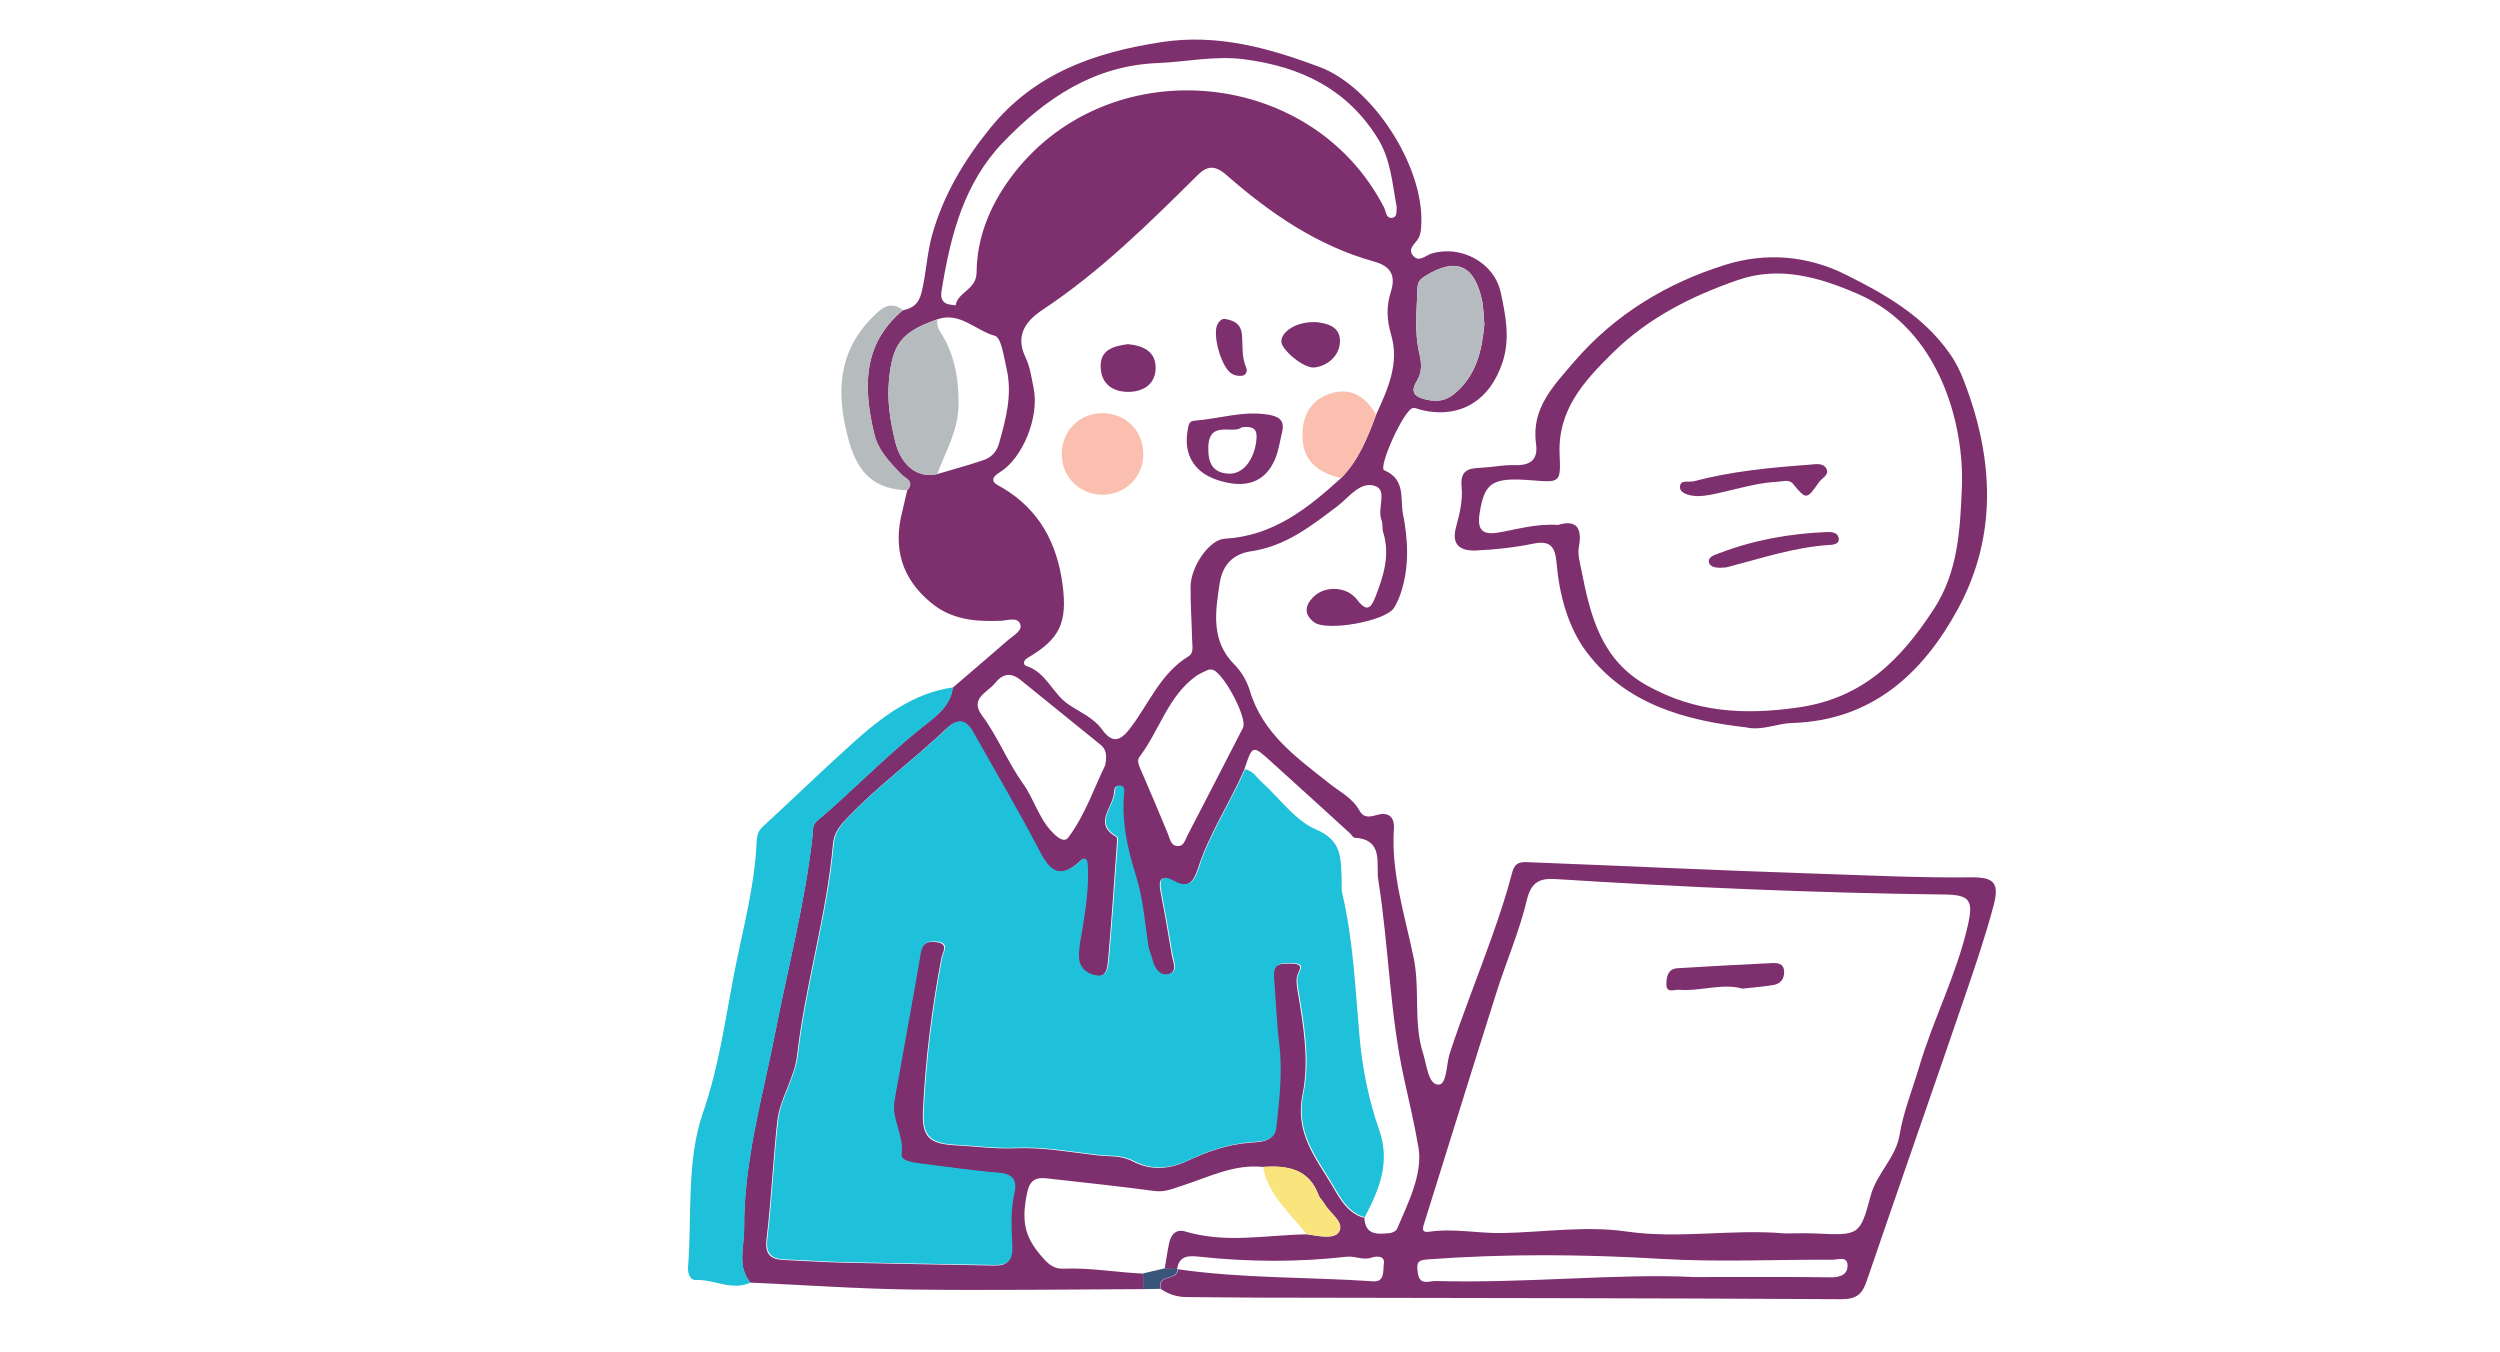
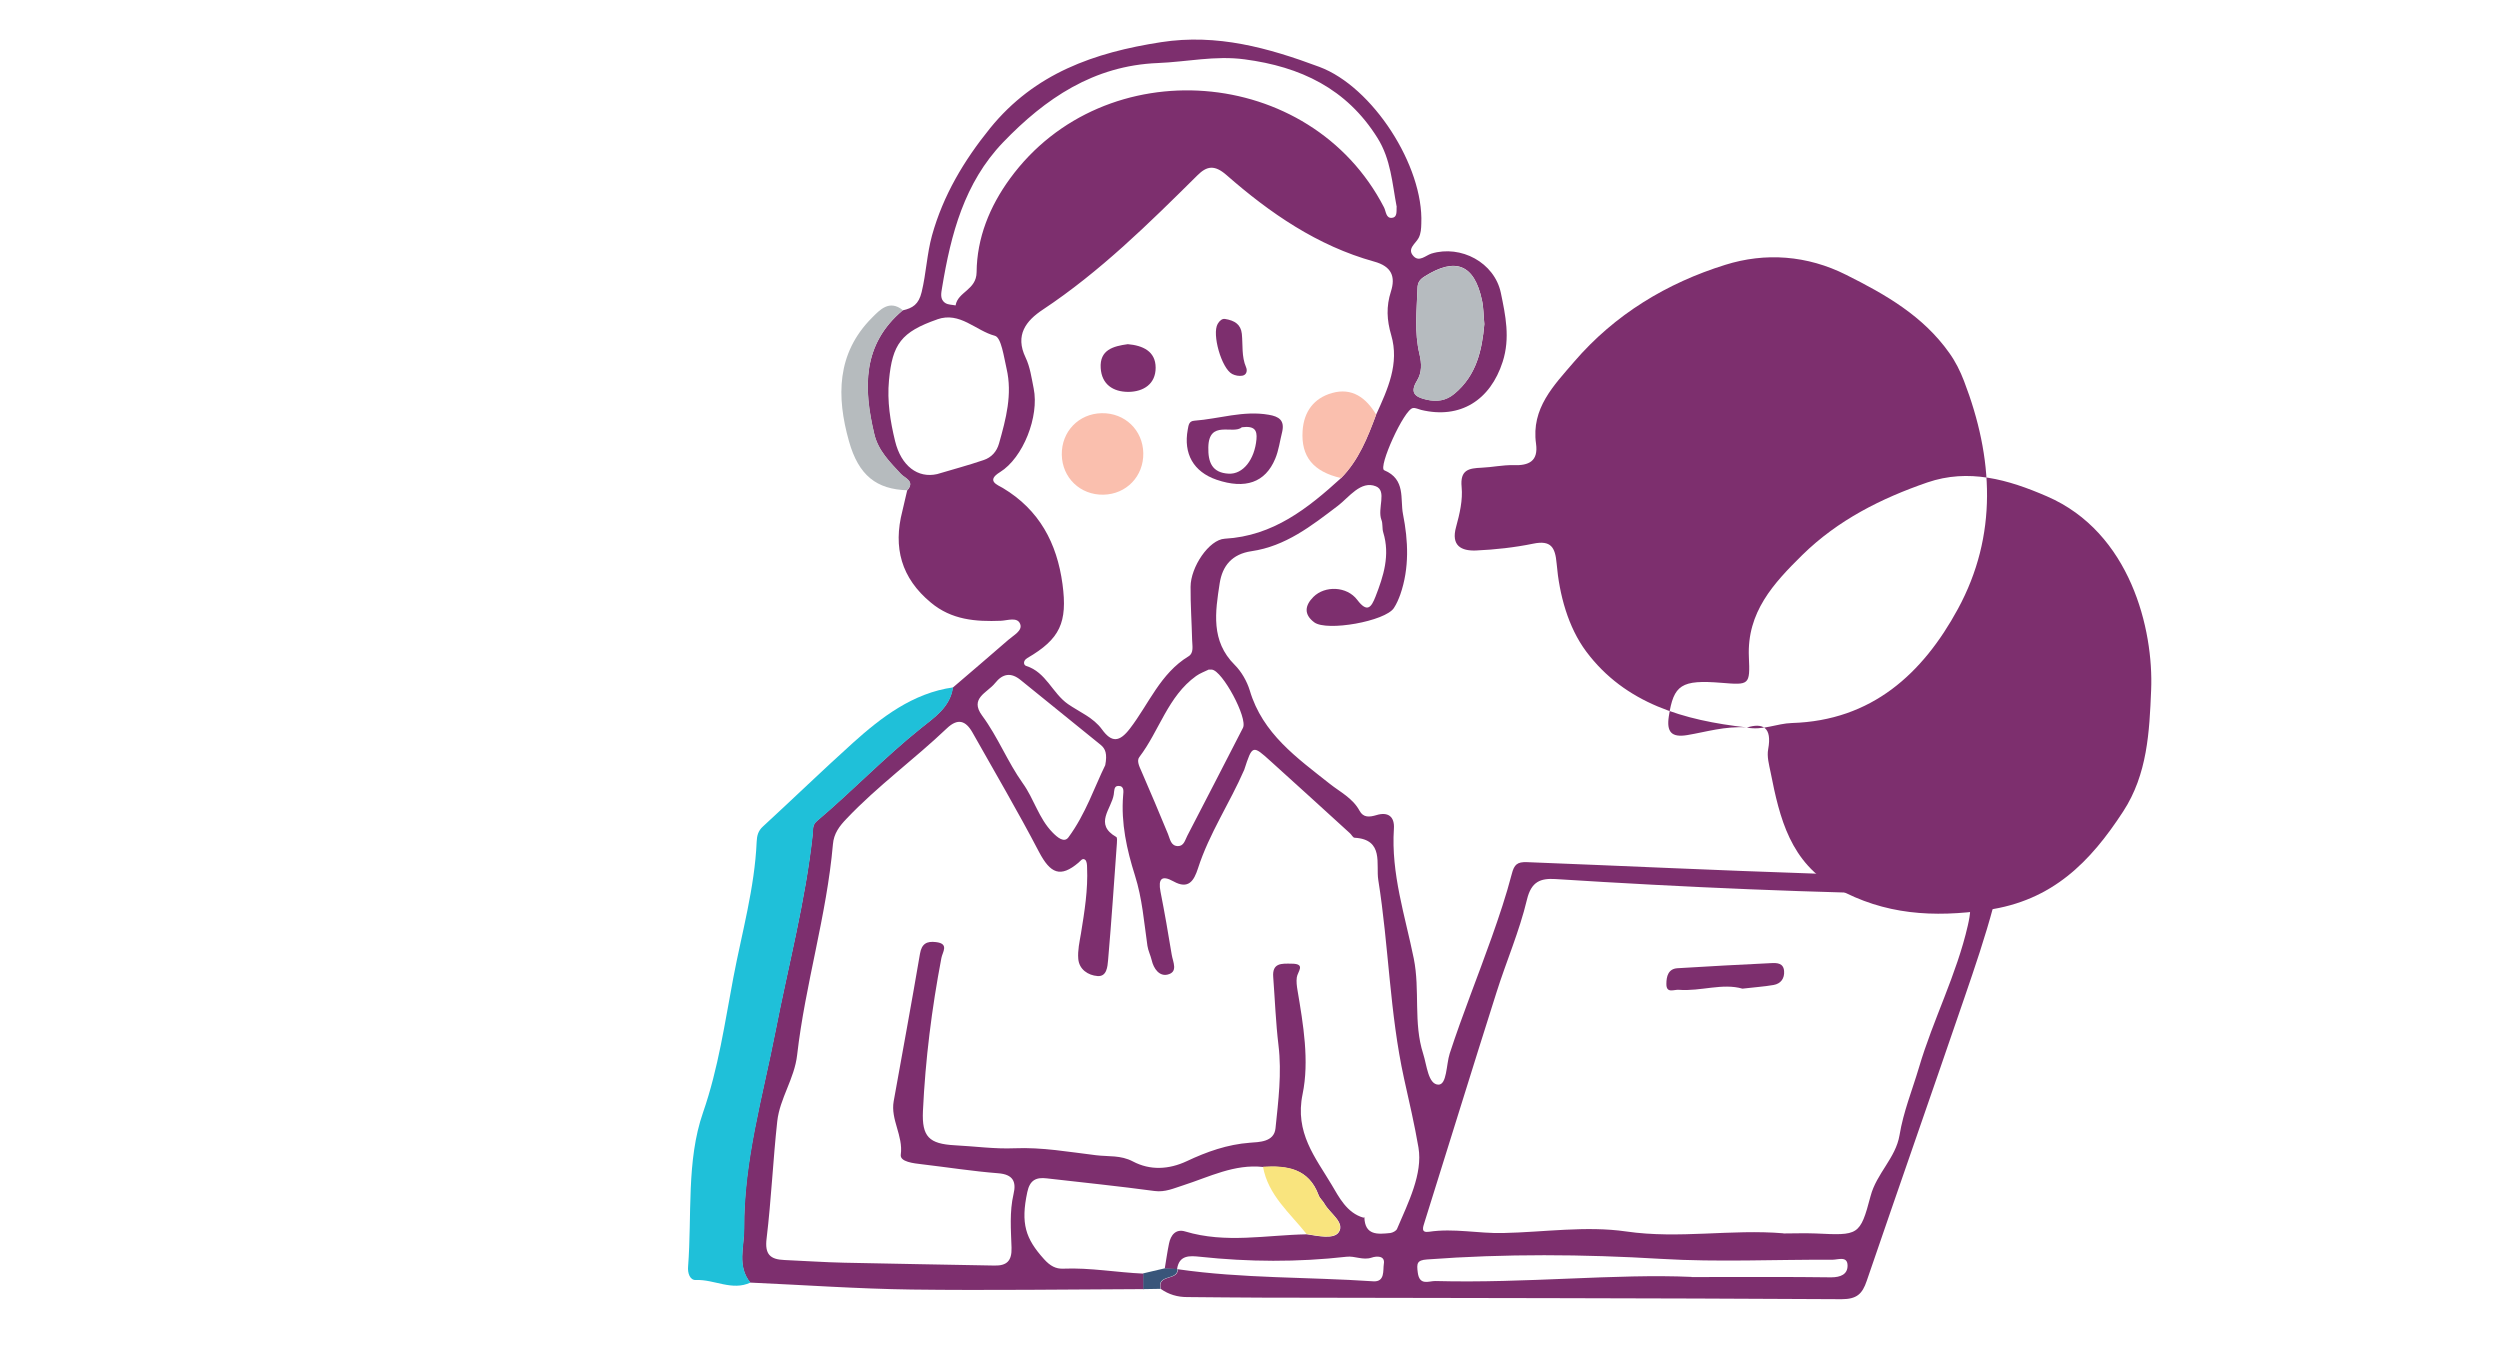
<svg xmlns="http://www.w3.org/2000/svg" id="Layer_1" viewBox="0 0 176.07 95.24">
  <defs>
    <style>
      .cls-1 {
        fill: #fabfae;
      }

      .cls-2 {
        fill: #b6bbbf;
      }

      .cls-3 {
        fill: #7d2f6e;
      }

      .cls-4 {
        fill: #b6bbbe;
      }

      .cls-5 {
        fill: #f9e47e;
      }

      .cls-6 {
        fill: #1fc0d9;
      }

      .cls-7 {
        fill: #39557a;
      }
    </style>
  </defs>
  <path class="cls-3" d="M80.52,90.79c-5.43.02-10.87.1-16.31.03-3.79-.05-7.58-.32-11.38-.49-.94-1.18-.42-2.5-.43-3.79-.04-4.77,1.31-9.31,2.21-13.92.9-4.62,2.12-9.18,2.62-13.87.04-.33-.04-.64.3-.93,2.5-2.12,4.77-4.49,7.33-6.54.92-.74,2.05-1.47,2.24-2.85,1.31-1.12,2.62-2.24,3.92-3.37.36-.32,1.01-.64.83-1.11-.19-.52-.89-.25-1.36-.23-1.78.07-3.47-.06-4.93-1.28-2.09-1.73-2.67-3.88-2.01-6.44.12-.49.23-.98.34-1.46.57-.65-.16-.85-.44-1.15-.78-.85-1.6-1.64-1.88-2.82-.77-3.24-.85-6.31,2-8.71.71-.16,1.13-.42,1.34-1.29.32-1.32.37-2.68.73-3.99.79-2.83,2.24-5.26,4.09-7.55,3.14-3.87,7.33-5.33,12.04-6.06,3.95-.61,7.56.4,11.15,1.74,3.76,1.4,7.35,6.99,7.18,11.03-.01.35-.02.69-.19,1.02-.21.4-.85.77-.35,1.29.4.42.85-.06,1.25-.19,2.08-.63,4.44.63,4.89,2.76.33,1.59.67,3.18.13,4.86-.87,2.71-2.99,4.05-5.74,3.39-.2-.05-.4-.16-.58-.13-.62.07-2.48,4.19-2.02,4.38,1.53.64,1.11,2.03,1.32,3.09.37,1.87.46,3.79-.19,5.66-.12.33-.26.66-.45.95-.6.93-4.72,1.67-5.61,1.01-.75-.56-.66-1.19-.06-1.79.81-.81,2.36-.76,3.09.21.71.94.99.51,1.28-.22.57-1.46,1.04-2.93.55-4.53-.09-.28-.02-.62-.13-.89-.3-.79.41-2.04-.39-2.36-1.06-.43-1.9.78-2.66,1.36-1.88,1.43-3.7,2.86-6.1,3.21-1.37.2-2.05,1.03-2.24,2.26-.31,2.02-.64,4.06,1.06,5.75.48.48.86,1.15,1.06,1.8.9,3.04,3.32,4.74,5.63,6.57.73.58,1.62,1.01,2.1,1.9.27.5.7.45,1.18.31.84-.26,1.3.11,1.24.96-.21,3.15.79,6.13,1.4,9.14.45,2.24-.04,4.52.66,6.7.26.81.35,2.16,1.07,2.18.61.01.55-1.41.8-2.19.9-2.76,1.99-5.45,2.96-8.19.52-1.47,1.02-2.95,1.41-4.45.17-.67.38-.87,1.09-.84,6.7.26,13.39.58,20.09.8,3.71.12,7.44.31,11.16.27,1.63-.02,2.02.39,1.59,2-.58,2.18-1.31,4.32-2.04,6.45-2.28,6.66-4.61,13.31-6.89,19.97-.31.92-.7,1.29-1.77,1.29-13.62-.08-27.23-.08-40.85-.11-1.75,0-3.5-.03-5.25-.04-.67,0-1.29-.18-1.84-.57-.3-1.06,1.23-.56,1.19-1.39,4.56.66,9.18.54,13.76.85.85.06.68-.78.75-1.22.11-.61-.53-.56-.85-.45-.62.21-1.19-.13-1.77-.06-3.45.39-6.89.37-10.34,0-.69-.07-1.46-.14-1.6.87-.29-.01-.58-.02-.87-.03.1-.59.18-1.18.3-1.76.12-.61.48-1.06,1.14-.86,2.85.86,5.71.25,8.57.2.79.12,1.92.38,2.26-.16.43-.68-.63-1.31-1.01-1.98-.12-.22-.34-.39-.42-.62-.69-1.87-2.22-2.08-3.9-1.98-2.03-.23-3.8.7-5.64,1.29-.67.21-1.26.5-2.02.4-2.52-.34-5.06-.6-7.59-.89-.75-.09-1.19.12-1.37.97-.47,2.21-.13,3.27,1.18,4.72.44.49.84.69,1.34.67,1.91-.08,3.78.27,5.68.35,0,.37,0,.74,0,1.11M66.02,22.49c-2.55.89-3.17,1.74-3.41,4.29-.14,1.48.09,2.89.43,4.29.43,1.75,1.6,2.63,2.96,2.32,1.1-.33,2.2-.62,3.28-.99.54-.18.92-.59,1.08-1.17.49-1.73.95-3.46.53-5.27-.19-.82-.37-2.19-.82-2.31-1.36-.36-2.46-1.72-4.06-1.16M94.45,33.67c1.24-1.26,1.87-2.86,2.47-4.47.81-1.78,1.65-3.59,1.06-5.6-.31-1.06-.36-2.01-.02-3.07.33-1.03.07-1.77-1.19-2.11-3.99-1.11-7.33-3.41-10.4-6.1-.83-.72-1.37-.64-2.04.03-3.42,3.39-6.85,6.78-10.89,9.46-1.18.78-1.97,1.79-1.21,3.37.32.67.42,1.44.57,2.18.4,1.97-.74,4.88-2.37,5.89-1.01.62-.17.9.2,1.12,2.57,1.54,3.81,3.88,4.2,6.77.36,2.7-.17,3.86-2.47,5.2-.33.19-.28.5-.09.56,1.41.44,1.84,1.92,2.95,2.69.81.56,1.78.94,2.39,1.78.68.94,1.23.91,1.97-.06,1.33-1.73,2.14-3.88,4.13-5.09.38-.23.26-.73.25-1.13-.03-1.25-.12-2.51-.11-3.76,0-1.39,1.3-3.33,2.41-3.39,3.4-.19,5.84-2.13,8.2-4.28M96.09,85.72c.03,1.3.94,1.21,1.82,1.12.17-.02.42-.15.48-.29.79-1.85,1.82-3.88,1.51-5.73-.27-1.59-.66-3.26-1.02-4.88-1.01-4.6-1.07-9.32-1.81-13.96-.18-1.1.43-2.86-1.67-2.98-.11,0-.21-.21-.32-.31-1.86-1.69-3.71-3.39-5.58-5.07-1.29-1.17-1.3-1.16-1.87.59-1.02,2.35-2.47,4.49-3.26,6.95-.28.86-.66,1.51-1.73.91-.83-.46-1.08-.17-.91.72.29,1.47.55,2.96.79,4.44.08.51.48,1.23-.3,1.41-.57.13-.97-.41-1.11-1.02-.08-.34-.25-.67-.3-1.01-.24-1.66-.36-3.32-.88-4.96-.57-1.8-.99-3.69-.83-5.63.02-.27.1-.68-.35-.67-.31.01-.27.36-.31.6-.15,1.01-1.42,2.09.18,3,.07.04.05.29.04.44-.2,2.74-.38,5.49-.62,8.23-.04.46-.09,1.18-.75,1.12-.65-.05-1.29-.46-1.35-1.21-.05-.59.09-1.2.19-1.79.25-1.54.5-3.08.43-4.65,0-.19-.02-.45-.14-.54-.19-.15-.32.09-.47.21-1.27,1.07-1.97.77-2.78-.77-1.48-2.84-3.11-5.61-4.68-8.4-.48-.85-1.04-1.02-1.8-.3-2.3,2.19-4.88,4.06-7.07,6.37-.5.52-.9,1.04-.96,1.81-.44,5.01-1.95,9.85-2.52,14.83-.19,1.68-1.22,3.05-1.4,4.67-.3,2.74-.42,5.51-.75,8.25-.14,1.12.25,1.48,1.25,1.52,1.41.06,2.81.16,4.22.19,3.52.08,7.05.13,10.57.2.87.02,1.24-.32,1.21-1.26-.04-1.25-.15-2.52.14-3.77.21-.87-.03-1.39-1.08-1.47-1.79-.14-3.57-.42-5.35-.63-.6-.07-1.58-.17-1.51-.68.18-1.34-.73-2.47-.5-3.76.62-3.46,1.26-6.91,1.85-10.38.12-.72.48-.91,1.13-.83.95.11.45.71.38,1.12-.68,3.57-1.13,7.16-1.3,10.78-.08,1.81.43,2.31,2.25,2.41,1.4.07,2.81.27,4.2.21,1.95-.08,3.83.26,5.74.49.88.11,1.73-.02,2.6.44,1.21.64,2.53.57,3.79-.02,1.42-.67,2.86-1.18,4.45-1.3.64-.05,1.7-.04,1.8-1.01.2-1.94.45-3.89.21-5.86-.19-1.59-.25-3.2-.37-4.8-.08-1.01.6-.95,1.29-.94,1.04,0,.42.56.37.97-.04.29,0,.6.05.9.41,2.43.84,4.97.36,7.31-.57,2.73.91,4.48,2.05,6.4.5.84,1.06,1.98,2.24,2.31M125.6,86.87c.76,0,1.51-.03,2.27,0,3.01.14,3.13.18,3.87-2.63.42-1.6,1.77-2.68,2.04-4.29.27-1.65.9-3.18,1.37-4.77,1-3.39,2.65-6.54,3.44-10,.4-1.75.16-2.16-1.62-2.18-9.15-.11-18.3-.51-27.43-1.09-1.03-.06-1.69.16-2,1.45-.53,2.23-1.46,4.36-2.15,6.55-1.71,5.38-3.37,10.78-5.06,16.16-.12.38-.27.77.32.68,1.74-.26,3.47.13,5.2.09,2.9-.06,5.85-.52,8.68-.11,3.73.54,7.4-.18,11.08.13M98.37,14.59c-.32-1.67-.41-3.37-1.36-4.88-2.18-3.48-5.42-5.01-9.35-5.53-2.08-.28-4.08.18-6.12.26-4.51.18-7.92,2.49-10.9,5.59-2.73,2.85-3.67,6.47-4.29,10.22-.06.38-.18.84.24,1.1.2.12.47.11.71.16.16-.97,1.47-1.08,1.48-2.34.02-2.41.92-4.63,2.35-6.59,6.65-9.12,21.17-8,26.34,2.02.15.28.13.8.58.74.36-.04.3-.46.31-.76M77.84,53.89c.15-.79.02-1.15-.32-1.43-1.88-1.52-3.76-3.04-5.63-4.56-.68-.56-1.27-.47-1.81.21-.54.68-1.82,1.06-.91,2.29,1.11,1.5,1.79,3.26,2.86,4.76.8,1.11,1.12,2.47,2.1,3.47.35.36.82.75,1.12.34,1.21-1.64,1.85-3.58,2.59-5.08M85.1,47.17c-.24.12-.58.24-.86.44-1.99,1.43-2.59,3.86-4,5.71-.2.26,0,.66.15,1,.64,1.47,1.26,2.94,1.87,4.42.15.37.2.84.7.85.42,0,.5-.42.66-.73,1.31-2.53,2.62-5.06,3.92-7.6.35-.69-1.45-4.03-2.19-4.1-.05,0-.1,0-.24,0M119.13,89.94c3.99,0,6.9-.02,9.83.02.67,0,1.17-.21,1.16-.84-.01-.68-.67-.4-1.06-.4-4.02-.02-8.05.18-12.06-.06-5.51-.33-10.99-.37-16.49.04-.73.05-.74.29-.66.92.12.96.79.59,1.24.6,6.38.17,12.74-.53,18.05-.29M104.54,22.83c-.06-.6-.05-1.16-.17-1.7-.54-2.51-1.86-3.04-4.04-1.66-.33.21-.49.41-.5.83-.05,1.55-.23,3.11.14,4.63.16.68.18,1.3-.18,1.89-.5.82-.16,1.13.66,1.32.75.18,1.39.08,1.98-.41,1.56-1.29,1.95-3.07,2.11-4.91" />
-   <path class="cls-3" d="M123.01,51.23c-4.38-.49-8.55-1.66-11.3-5.35-1.27-1.71-1.89-3.98-2.08-6.2-.1-1.13-.39-1.65-1.65-1.39-1.32.27-2.68.42-4.03.48-1.03.04-1.77-.33-1.4-1.66.25-.91.48-1.9.39-2.81-.12-1.22.51-1.32,1.4-1.36.75-.03,1.5-.2,2.25-.18,1.09.04,1.76-.28,1.59-1.51-.35-2.5,1.25-4.1,2.68-5.77,2.87-3.34,6.54-5.55,10.65-6.83,2.81-.88,5.76-.68,8.52.71,2.76,1.38,5.4,2.88,7.25,5.49.45.63.77,1.28,1.04,1.98,2.08,5.41,2.39,10.87-.43,16.06-2.48,4.56-6.07,7.86-11.69,8.03-1.05.03-2.06.54-3.17.32M109.7,36.98c1.14-.36,1.78,0,1.5,1.52-.1.52.06,1.09.17,1.63.64,3.24,1.38,6.36,4.66,8.17,3.38,1.87,6.79,2.07,10.59,1.53,4.6-.65,7.27-3.39,9.58-6.94,1.71-2.62,1.85-5.62,1.97-8.55.18-4.27-1.46-11.1-7.33-13.64-2.76-1.2-5.53-1.98-8.44-.98-3.24,1.12-6.28,2.64-8.79,5.1-2.04,2.01-3.91,4.03-3.77,7.19.09,1.98.03,1.98-1.92,1.82-2.84-.23-3.38.13-3.72,2.37-.16,1.07.17,1.5,1.3,1.31,1.33-.22,2.63-.64,4.21-.54" />
+   <path class="cls-3" d="M123.01,51.23c-4.38-.49-8.55-1.66-11.3-5.35-1.27-1.71-1.89-3.98-2.08-6.2-.1-1.13-.39-1.65-1.65-1.39-1.32.27-2.68.42-4.03.48-1.03.04-1.77-.33-1.4-1.66.25-.91.48-1.9.39-2.81-.12-1.22.51-1.32,1.4-1.36.75-.03,1.5-.2,2.25-.18,1.09.04,1.76-.28,1.59-1.51-.35-2.5,1.25-4.1,2.68-5.77,2.87-3.34,6.54-5.55,10.65-6.83,2.81-.88,5.76-.68,8.52.71,2.76,1.38,5.4,2.88,7.25,5.49.45.63.77,1.28,1.04,1.98,2.08,5.41,2.39,10.87-.43,16.06-2.48,4.56-6.07,7.86-11.69,8.03-1.05.03-2.06.54-3.17.32c1.14-.36,1.78,0,1.5,1.52-.1.52.06,1.09.17,1.63.64,3.24,1.38,6.36,4.66,8.17,3.38,1.87,6.79,2.07,10.59,1.53,4.6-.65,7.27-3.39,9.58-6.94,1.71-2.62,1.85-5.62,1.97-8.55.18-4.27-1.46-11.1-7.33-13.64-2.76-1.2-5.53-1.98-8.44-.98-3.24,1.12-6.28,2.64-8.79,5.1-2.04,2.01-3.91,4.03-3.77,7.19.09,1.98.03,1.98-1.92,1.82-2.84-.23-3.38.13-3.72,2.37-.16,1.07.17,1.5,1.3,1.31,1.33-.22,2.63-.64,4.21-.54" />
  <path class="cls-6" d="M67.12,48.43c-.2,1.38-1.32,2.11-2.24,2.85-2.57,2.05-4.83,4.43-7.33,6.54-.35.29-.27.6-.3.93-.51,4.69-1.72,9.25-2.62,13.87-.9,4.61-2.24,9.15-2.21,13.92,0,1.3-.51,2.62.43,3.79-1.3.61-2.55-.24-3.84-.18-.43.02-.59-.5-.55-.94.28-3.63-.13-7.45,1.05-10.85,1.09-3.14,1.54-6.36,2.14-9.52.6-3.16,1.5-6.31,1.64-9.56.02-.42.1-.76.44-1.07,2.13-1.96,4.22-3.98,6.36-5.91,1.95-1.75,4.2-3.5,7.05-3.89" />
  <path class="cls-4" d="M63.58,21.85c-2.85,2.4-2.77,5.47-2,8.71.28,1.19,1.1,1.98,1.88,2.82.28.3,1.01.5.44,1.15-2.16-.07-3.43-1.03-4.11-3.46-.88-3.12-.88-6.18,1.62-8.69.55-.55,1.22-1.3,2.17-.54" />
  <path class="cls-7" d="M82.93,89.38c.03.83-1.49.33-1.19,1.39-.41,0-.81.01-1.22.02,0-.37,0-.74,0-1.11.49-.12.99-.23,1.49-.35.29.01.58.02.87.03l.05.02" />
-   <path class="cls-6" d="M96.09,85.72c-1.18-.34-1.74-1.47-2.24-2.31-1.14-1.92-2.63-3.67-2.05-6.4.49-2.34.05-4.88-.36-7.31-.05-.29-.1-.61-.05-.9.06-.41.68-.96-.37-.97-.69,0-1.36-.07-1.29.94.12,1.6.18,3.21.37,4.8.24,1.97,0,3.92-.21,5.86-.1.97-1.16.96-1.8,1.01-1.6.13-3.04.63-4.45,1.3-1.26.59-2.58.67-3.79.02-.87-.46-1.72-.33-2.6-.44-1.91-.23-3.79-.57-5.74-.49-1.39.06-2.8-.14-4.2-.21-1.82-.1-2.34-.6-2.25-2.41.17-3.62.62-7.22,1.3-10.78.08-.41.57-1.01-.38-1.12-.66-.07-1.01.11-1.13.83-.59,3.46-1.24,6.92-1.85,10.38-.23,1.29.68,2.42.5,3.76-.07.51.91.61,1.51.68,1.78.22,3.56.49,5.35.63,1.05.08,1.28.6,1.08,1.47-.29,1.25-.19,2.51-.14,3.77.03.94-.33,1.28-1.21,1.26-3.52-.07-7.05-.12-10.57-.2-1.41-.03-2.82-.14-4.22-.19-1-.04-1.39-.4-1.25-1.52.33-2.74.44-5.51.75-8.25.18-1.62,1.21-2.99,1.4-4.67.57-4.98,2.08-9.82,2.52-14.83.07-.77.47-1.29.96-1.81,2.19-2.31,4.77-4.18,7.07-6.37.75-.72,1.32-.55,1.8.3,1.57,2.8,3.2,5.56,4.68,8.4.8,1.55,1.5,1.85,2.78.77.15-.13.28-.37.47-.21.12.09.13.35.14.54.07,1.57-.18,3.11-.43,4.65-.1.6-.24,1.21-.19,1.8.06.75.7,1.16,1.35,1.21.65.05.71-.67.75-1.12.24-2.74.42-5.49.62-8.23.01-.15.04-.39-.04-.44-1.61-.91-.34-1.99-.18-3,.04-.24,0-.59.31-.6.45-.02.37.39.35.67-.16,1.94.26,3.82.83,5.63.52,1.64.64,3.3.88,4.96.05.34.22.67.3,1.01.14.61.54,1.15,1.11,1.02.77-.18.38-.91.3-1.41-.24-1.48-.51-2.96-.79-4.44-.17-.88.08-1.18.91-.72,1.07.6,1.45-.05,1.73-.91.79-2.46,2.24-4.6,3.26-6.95.55.1.81.57,1.17.9,1.27,1.14,2.35,2.71,3.83,3.34,1.83.77,1.73,2.02,1.8,3.43.02.35-.04.72.04,1.06.78,3.32.92,6.72,1.22,10.1.19,2.22.65,4.47,1.38,6.56.81,2.33,0,4.19-1,6.13" />
-   <path class="cls-4" d="M66,33.39c-1.35.32-2.53-.57-2.96-2.32-.34-1.4-.57-2.81-.43-4.29.24-2.55.85-3.4,3.41-4.29-.04.31,0,.58.18.85,1.02,1.55,1.32,3.29,1.31,5.12,0,1.8-.9,3.32-1.51,4.93" />
  <path class="cls-2" d="M104.54,22.83c-.17,1.84-.56,3.62-2.11,4.91-.59.49-1.23.58-1.98.41-.82-.19-1.16-.5-.66-1.32.36-.59.34-1.21.18-1.89-.37-1.53-.18-3.08-.14-4.63.01-.42.17-.62.5-.83,2.18-1.38,3.51-.85,4.04,1.66.12.54.11,1.1.17,1.7" />
  <path class="cls-1" d="M94.45,33.67c-1.96-.45-2.83-1.51-2.71-3.33.09-1.36.8-2.3,2.07-2.66,1.41-.4,2.4.33,3.11,1.52-.6,1.61-1.22,3.21-2.47,4.47" />
  <path class="cls-5" d="M92.02,86.91c-1.17-1.48-2.71-2.73-3.07-4.74,1.68-.1,3.2.11,3.9,1.98.08.23.3.4.42.62.37.67,1.43,1.3,1.01,1.98-.34.55-1.47.28-2.26.16" />
  <path class="cls-3" d="M122.72,69.63c-1.41-.41-2.94.2-4.48.08-.35-.03-.89.28-.88-.42,0-.52.13-1.06.78-1.1,2.21-.14,4.41-.25,6.62-.36.4-.02.85,0,.89.56.04.52-.23.89-.74.98-.68.12-1.38.16-2.2.26" />
  <path class="cls-1" d="M77.71,34.84c-1.63.03-2.9-1.19-2.93-2.81-.03-1.63,1.19-2.9,2.81-2.93,1.63-.03,2.9,1.19,2.93,2.81.03,1.63-1.19,2.9-2.81,2.93" />
  <path class="cls-3" d="M90.3,30.42c-.16.63-.24,1.3-.49,1.89-.7,1.68-2.11,2.16-4.12,1.48-1.64-.56-2.35-1.84-2.04-3.53.06-.34.09-.6.46-.63,1.75-.13,3.45-.73,5.24-.42.72.12,1.14.39.95,1.21M87.46,30.09c-.6.54-2.33-.56-2.36,1.42-.02,1.03.25,1.79,1.44,1.85,1.01.05,1.82-1,1.95-2.42.06-.65-.14-.96-1.02-.85" />
  <path class="cls-3" d="M79.43,24.24c1.04.09,1.96.49,1.96,1.66,0,1.14-.85,1.69-1.92,1.7-1.08,0-1.88-.53-1.95-1.68-.08-1.28.88-1.54,1.91-1.68" />
-   <path class="cls-3" d="M92.67,22.68c.74.09,1.77.28,1.7,1.44-.06.91-.81,1.63-1.78,1.76-.76.1-2.36-1.26-2.35-1.84.02-.73,1.13-1.41,2.42-1.35" />
  <path class="cls-3" d="M86.26,22.46c.71.11,1.13.4,1.2,1.05.08.79-.03,1.6.3,2.36.1.23.04.54-.27.59-.22.04-.5-.01-.71-.12-.75-.39-1.44-2.81-1.02-3.53.13-.23.32-.37.49-.35" />
-   <path class="cls-3" d="M124.89,33.95c-1.25.09-2.69.53-4.15.84-.48.1-.99.19-1.47.13-.37-.04-.94-.2-.95-.59-.02-.59.6-.34.95-.43,2.67-.71,5.4-.97,8.14-1.17.44-.03,1-.17,1.23.3.21.43-.35.65-.55.95-.85,1.23-.89,1.21-1.81.1-.31-.37-.74-.14-1.38-.13" />
-   <path class="cls-3" d="M121.44,39.97c-.55.05-1.01-.02-1.08-.36-.09-.39.38-.52.7-.64,2.45-.94,5.01-1.4,7.62-1.5.32-.01.78.02.82.47.04.4-.44.43-.65.44-2.47.15-4.79.94-7.15,1.55-.15.04-.3.05-.26.04" />
</svg>